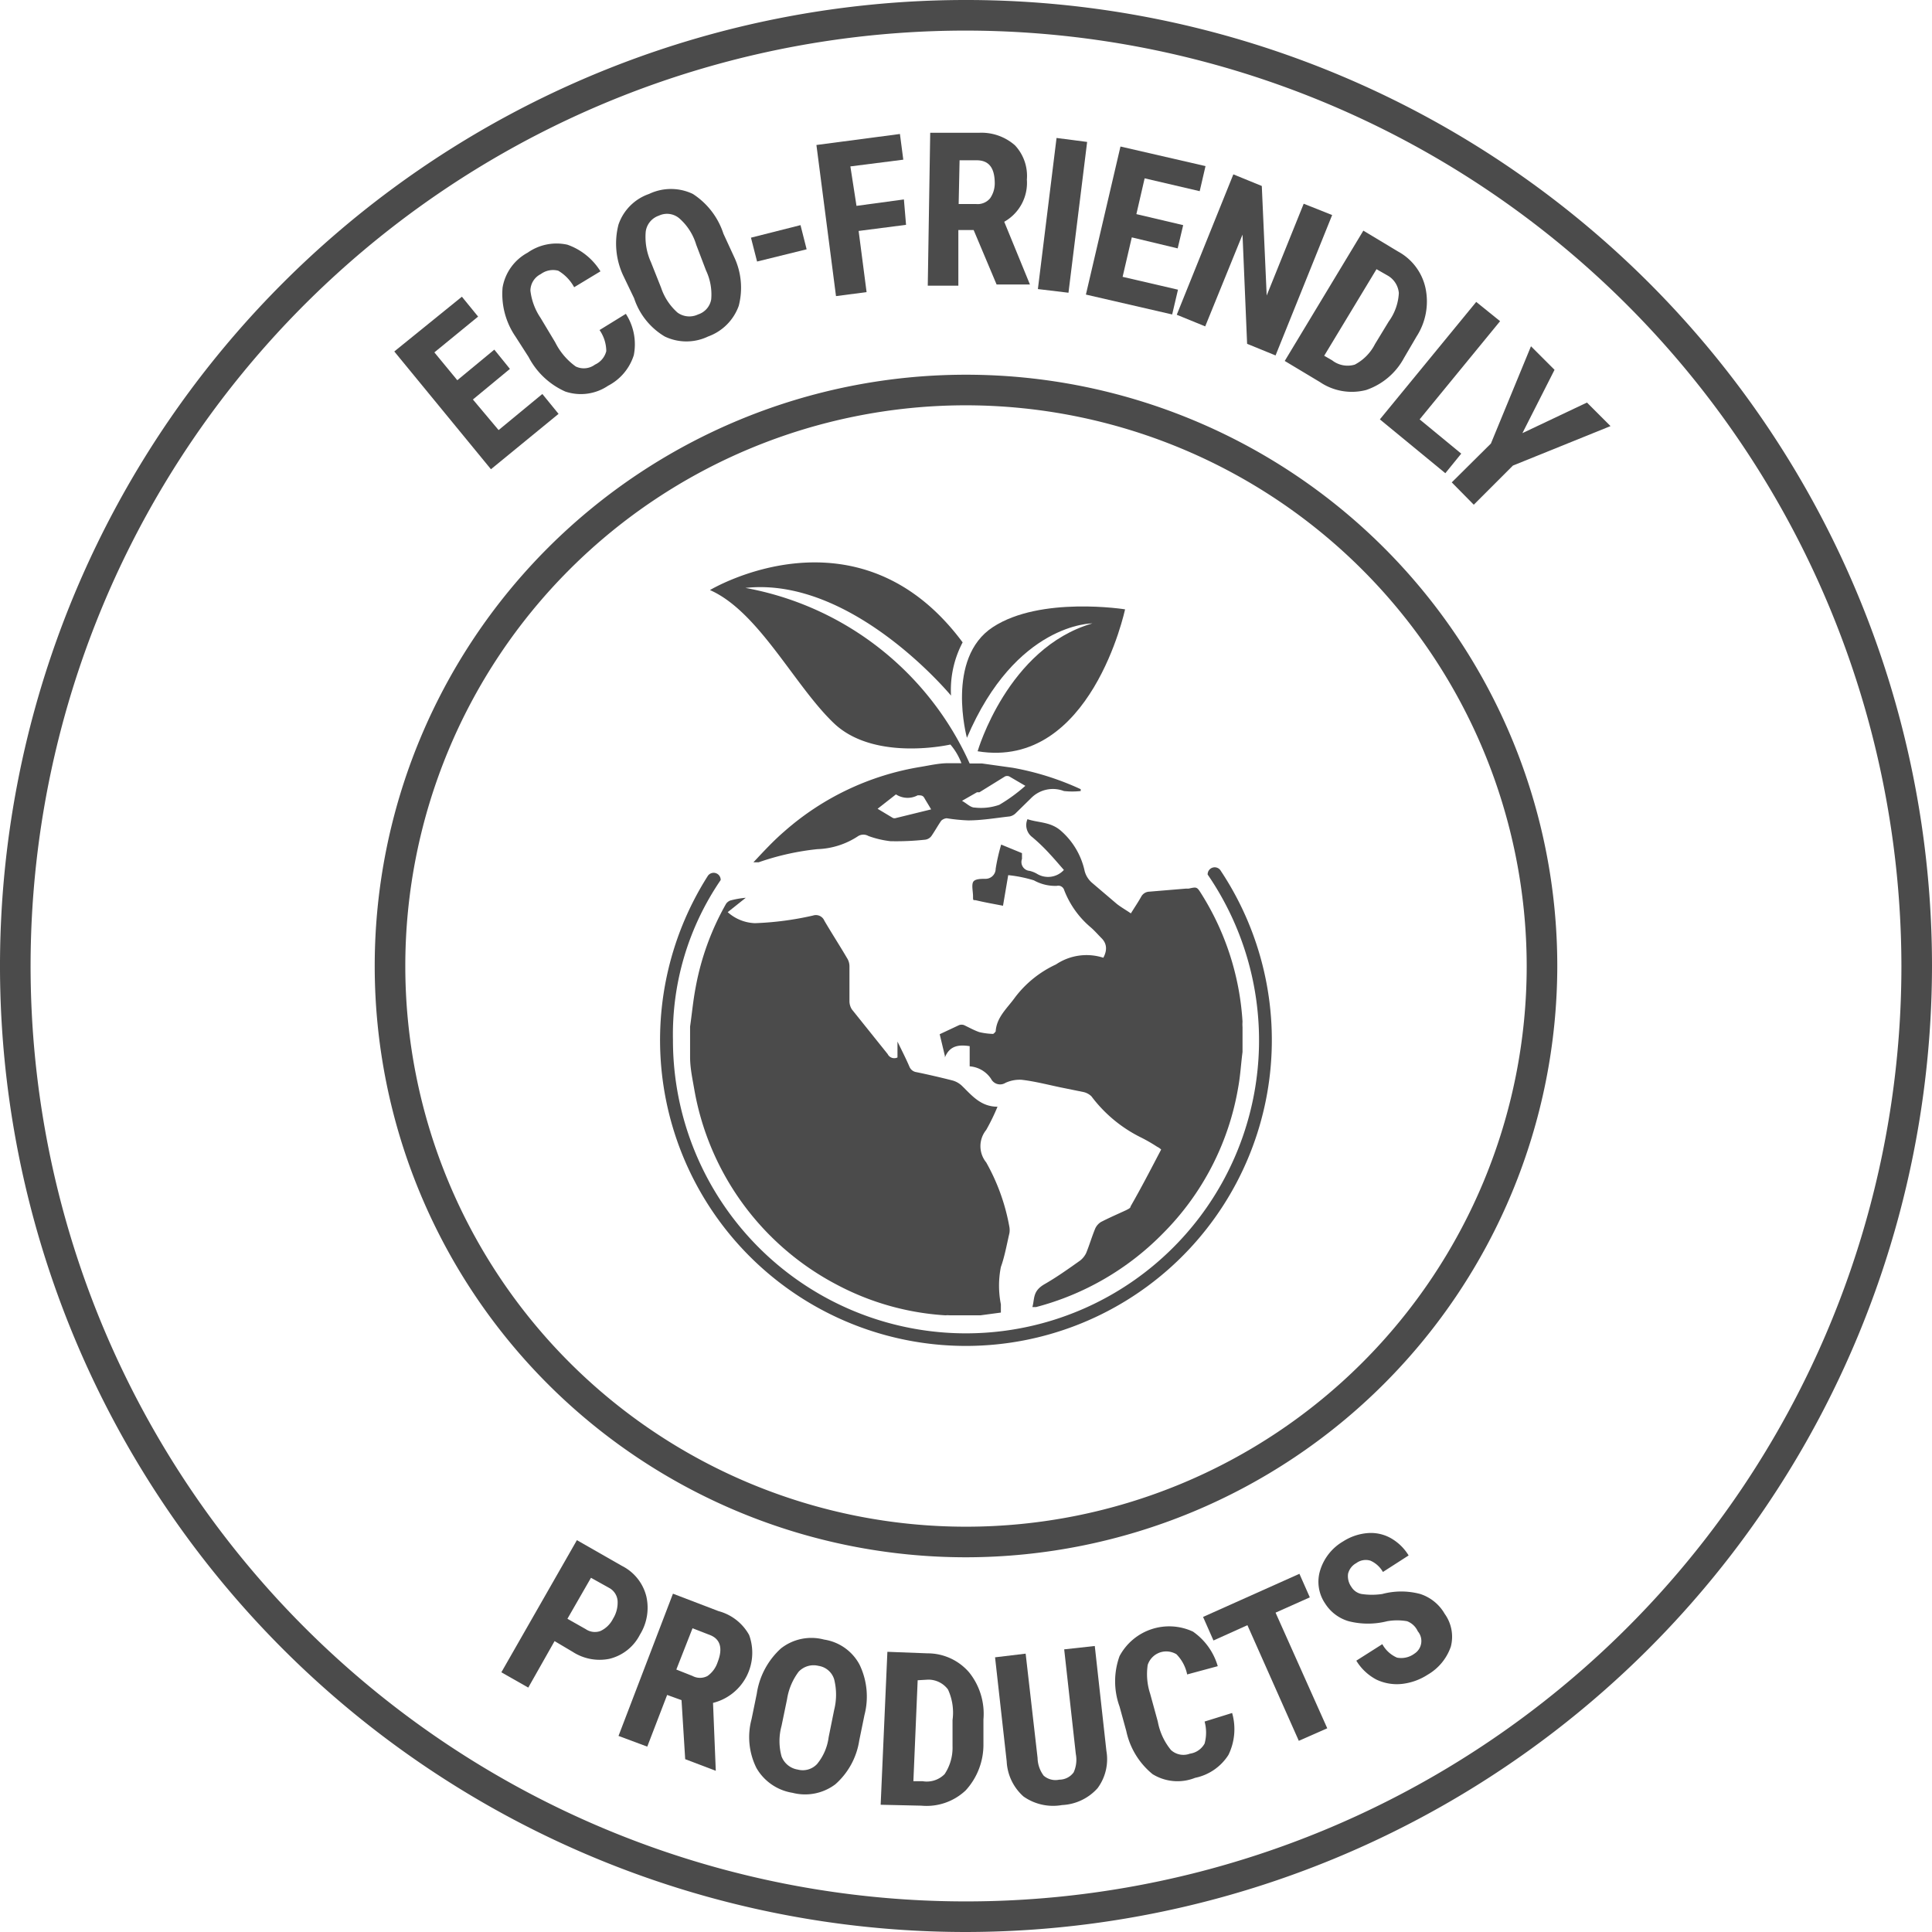
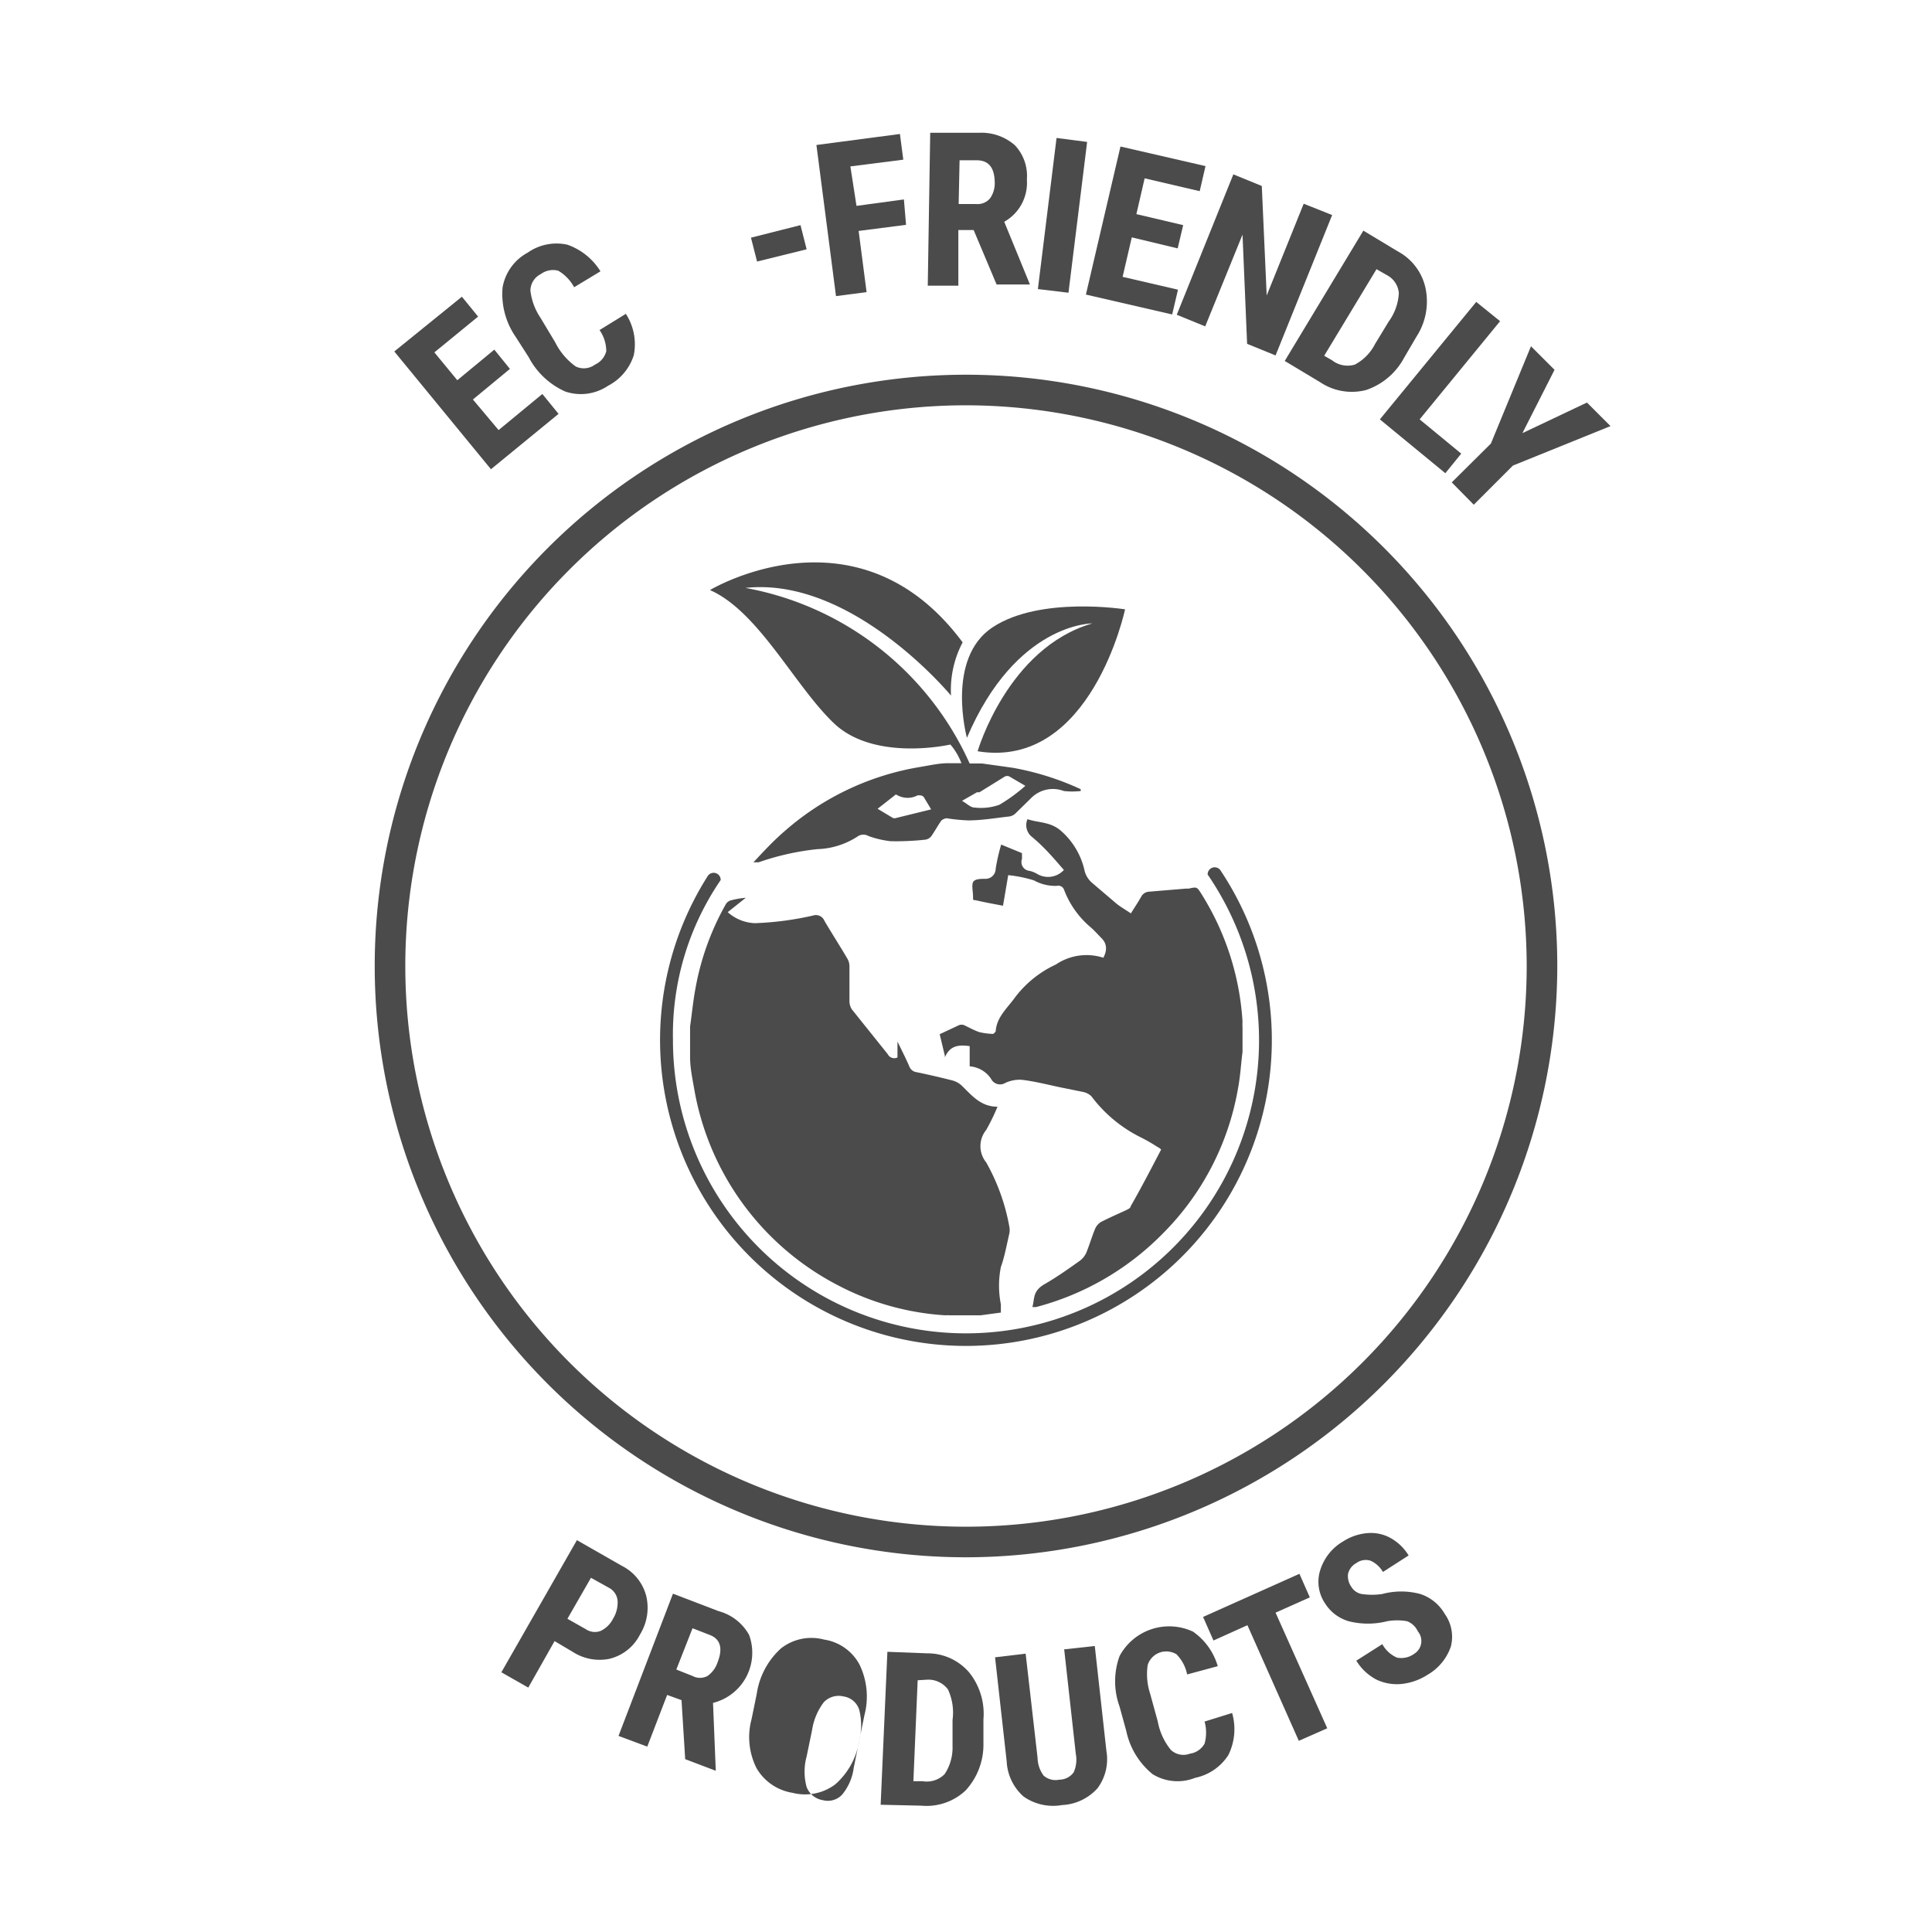
<svg xmlns="http://www.w3.org/2000/svg" viewBox="0 0 63.16 63.16">
  <defs>
    <style> .cls-1 { fill: #4b4b4b; } </style>
  </defs>
  <title>6</title>
  <g id="Layer_2" data-name="Layer 2">
    <g id="Layer_1-2" data-name="Layer 1">
      <g>
        <g>
          <path class="cls-1" d="M33,40.31a.62.62,0,0,0,0-.19A6.67,6.67,0,0,0,32.24,38a.84.84,0,0,1,0-1.06,6.75,6.75,0,0,0,.37-.76c-.55,0-.84-.37-1.17-.69a.73.73,0,0,0-.31-.17q-.59-.15-1.17-.27a.29.29,0,0,1-.23-.18c-.12-.28-.26-.55-.39-.82h0v.52a.24.24,0,0,1-.32-.11L27.85,33a.5.5,0,0,1-.08-.27c0-.38,0-.77,0-1.15a.5.5,0,0,0-.08-.26c-.24-.41-.5-.81-.74-1.22a.3.3,0,0,0-.37-.17,10.09,10.09,0,0,1-1.9.25,1.41,1.41,0,0,1-.89-.36l.59-.47a2.86,2.86,0,0,0-.51.09.32.32,0,0,0-.13.1,8.69,8.69,0,0,0-1,2.75c-.08.42-.12.85-.18,1.27v1c0,.36.08.72.14,1.07A8.94,8.94,0,0,0,27.36,42a8.7,8.7,0,0,0,3.55,1,.7.7,0,0,1,.14,0h1l.67-.09c0-.09,0-.18,0-.27a3.13,3.13,0,0,1,0-1.22C32.84,41.09,32.91,40.7,33,40.31Z" />
          <path class="cls-1" d="M35.7,28.86a.77.77,0,0,1-.24-.38,2.42,2.42,0,0,0-.8-1.34c-.34-.28-.72-.24-1.07-.36a.49.49,0,0,0,.16.59,5.9,5.9,0,0,1,.57.55c.16.17.31.35.46.52a.7.7,0,0,1-.89.12.92.92,0,0,0-.23-.09.29.29,0,0,1-.25-.39c0-.06,0-.17,0-.19l-.68-.28a6.33,6.33,0,0,0-.18.79.33.33,0,0,1-.33.33c-.15,0-.36,0-.41.11s0,.31,0,.46,0,.12.09.13c.29.07.58.12.89.18l.17-1a4.31,4.31,0,0,1,.84.17,1.43,1.43,0,0,0,.75.18.2.2,0,0,1,.24.14,3,3,0,0,0,.86,1.21c.13.11.24.24.36.36s.23.32.06.64a1.79,1.79,0,0,0-1.55.22,3.54,3.54,0,0,0-1.34,1.08c-.25.35-.6.64-.63,1.11,0,0-.06.08-.09.08a2.22,2.22,0,0,1-.45-.06c-.17-.06-.33-.15-.5-.23a.26.26,0,0,0-.15,0l-.64.3.17.71,0,.05c.16-.4.47-.42.81-.37l0,.66a.92.92,0,0,1,.7.41.33.33,0,0,0,.47.13,1.11,1.11,0,0,1,.53-.1c.43.05.85.16,1.28.25l.74.15a.55.55,0,0,1,.26.14,4.53,4.53,0,0,0,1.63,1.35,5.39,5.39,0,0,1,.52.3.51.51,0,0,1,.13.09c-.33.63-.65,1.25-1,1.86,0,.06-.09.09-.14.12-.28.13-.56.25-.83.39a.5.5,0,0,0-.18.2c-.11.26-.19.54-.3.81a.69.69,0,0,1-.2.25c-.38.27-.76.54-1.16.77s-.32.47-.4.75h.06l.06,0A9,9,0,0,0,38,40.34a8.84,8.84,0,0,0,2.48-4.8c.07-.38.09-.77.14-1.15v-.81a1.13,1.13,0,0,1,0-.18,8.85,8.85,0,0,0-1.34-4.17c-.15-.24-.15-.24-.42-.18h-.09l-1.2.1a.31.31,0,0,0-.26.16c-.1.18-.21.34-.34.55-.16-.11-.32-.2-.46-.31Z" />
          <path class="cls-1" d="M31.61,24.12c1.6-3.76,4.1-3.74,4.1-3.74-2.77.8-3.75,4.18-3.75,4.18,3.71.61,4.82-4.64,4.82-4.64s-2.76-.44-4.32.58S31.61,24.12,31.61,24.12Z" />
          <path class="cls-1" d="M27.3,23.68c1.34,1.22,3.77.66,3.77.66a2.05,2.05,0,0,1,.36.61H31c-.3,0-.6.07-.9.12a8.9,8.9,0,0,0-4.47,2.12c-.36.31-.68.66-1,1l0,0,.17,0a8.47,8.47,0,0,1,1.92-.43,2.56,2.56,0,0,0,1.34-.43.33.33,0,0,1,.33,0,3.13,3.13,0,0,0,.72.17,8.7,8.7,0,0,0,1.14-.05.3.3,0,0,0,.2-.12c.11-.16.21-.34.32-.5a.3.3,0,0,1,.18-.08,5.72,5.72,0,0,0,.7.07c.45,0,.91-.08,1.36-.13a.39.39,0,0,0,.19-.1l.5-.49a1,1,0,0,1,1.08-.24,2.51,2.51,0,0,0,.55,0v-.06a9.1,9.1,0,0,0-2.22-.7l-1-.14h-.41a10,10,0,0,0-7.33-5.74c3.5-.38,6.72,3.52,6.72,3.52A3.34,3.34,0,0,1,31.47,21c-3.43-4.62-8.26-1.71-8.26-1.71C24.82,20,26,22.47,27.3,23.68Zm2,3.06a.15.15,0,0,1-.11,0l-.5-.3.6-.47h0A.7.7,0,0,0,30,26c.11,0,.17,0,.22.09s.14.23.22.37Zm3.56-1.36a.19.19,0,0,1,.13,0l.53.31a5.41,5.41,0,0,1-.85.62,1.81,1.81,0,0,1-.81.09c-.13,0-.25-.13-.41-.22l.49-.28.08,0Z" />
          <path class="cls-1" d="M39.91,28.47a.23.23,0,0,0-.43.12h0A9.58,9.58,0,1,1,22,34a8.94,8.94,0,0,1,1.56-5.23.23.23,0,0,0-.43-.12,10,10,0,1,0,16.78-.18Z" />
        </g>
        <g>
          <path class="cls-1" d="M16.67,12.06l-1.21,1,.84,1,1.43-1.18.53.65-2.21,1.81-3.16-3.85L15.1,9.7l.53.65L14.2,11.52l.75.91,1.21-1Z" />
          <path class="cls-1" d="M20.46,10.26a1.83,1.83,0,0,1,.26,1.35,1.7,1.7,0,0,1-.84,1,1.59,1.59,0,0,1-1.4.19,2.5,2.5,0,0,1-1.2-1.13L16.85,11a2.46,2.46,0,0,1-.42-1.6,1.6,1.6,0,0,1,.82-1.14A1.64,1.64,0,0,1,18.55,8a2.08,2.08,0,0,1,1.08.87l-.86.52a1.41,1.41,0,0,0-.52-.54.67.67,0,0,0-.57.11.61.61,0,0,0-.34.54,2,2,0,0,0,.33.89l.48.8a2.16,2.16,0,0,0,.67.79.61.61,0,0,0,.63-.06.66.66,0,0,0,.37-.44,1.22,1.22,0,0,0-.22-.69Z" />
-           <path class="cls-1" d="M24,8.4A2.35,2.35,0,0,1,24.15,10a1.66,1.66,0,0,1-1,1,1.64,1.64,0,0,1-1.42,0,2.28,2.28,0,0,1-1-1.25L20.37,9a2.47,2.47,0,0,1-.15-1.66,1.61,1.61,0,0,1,1-1,1.66,1.66,0,0,1,1.43,0,2.45,2.45,0,0,1,1,1.3ZM22.76,8a1.85,1.85,0,0,0-.55-.86.62.62,0,0,0-.67-.09.64.64,0,0,0-.43.52,2,2,0,0,0,.17,1l.33.83a1.88,1.88,0,0,0,.54.82.66.66,0,0,0,.67.06.63.63,0,0,0,.43-.49,1.83,1.83,0,0,0-.17-.95Z" />
          <path class="cls-1" d="M26.37,8.15l-1.62.4-.2-.78,1.62-.41Z" />
          <path class="cls-1" d="M29.62,7.35l-1.55.2.26,2-1,.13-.64-4.94,2.73-.36.11.84-1.73.22L28,6.73l1.55-.21Z" />
          <path class="cls-1" d="M31.83,7.52h-.5l0,1.82-1,0,.08-5,1.61,0a1.66,1.66,0,0,1,1.16.41,1.46,1.46,0,0,1,.39,1.12,1.46,1.46,0,0,1-.74,1.38l.84,2.05v0l-1.09,0Zm-.49-.85h.57a.53.53,0,0,0,.46-.19A.86.86,0,0,0,32.52,6c0-.5-.18-.75-.57-.76h-.58Z" />
          <path class="cls-1" d="M34.93,9.57l-1-.12.61-4.94,1,.13Z" />
          <path class="cls-1" d="M38.5,8.12,37,7.76l-.3,1.29,1.81.42-.19.81L35.5,9.63l1.13-4.84,2.78.64-.19.82-1.8-.42L37.15,7l1.53.36Z" />
          <path class="cls-1" d="M41.7,11.62l-.93-.38-.15-3.57-1.22,3-.93-.38L40.32,5.7l.93.38.16,3.58,1.21-3,.93.37Z" />
          <path class="cls-1" d="M42,11.8l2.57-4.26,1.13.68a1.79,1.79,0,0,1,.9,1.19A2.11,2.11,0,0,1,46.31,11l-.41.7a2.21,2.21,0,0,1-1.24,1.05,1.86,1.86,0,0,1-1.51-.26Zm3-3-1.71,2.83.26.15a.82.82,0,0,0,.74.14,1.55,1.55,0,0,0,.66-.67l.45-.74a1.73,1.73,0,0,0,.33-.93A.73.73,0,0,0,45.35,9Z" />
          <path class="cls-1" d="M46.41,13.71l1.36,1.12-.52.64-2.14-1.76,3.15-3.84.78.63Z" />
          <path class="cls-1" d="M49.77,14.16l2.11-1,.77.77-3.19,1.29-1.28,1.28-.72-.73,1.28-1.27,1.31-3.18.77.77Z" />
        </g>
        <g>
          <path class="cls-1" d="M18.13,53.65l-.86,1.52-.88-.5,2.47-4.32,1.47.84a1.53,1.53,0,0,1,.8,1,1.67,1.67,0,0,1-.21,1.25,1.52,1.52,0,0,1-1,.79A1.62,1.62,0,0,1,18.72,54Zm.42-.73.6.34a.53.53,0,0,0,.48.06.87.87,0,0,0,.41-.4,1,1,0,0,0,.15-.59.53.53,0,0,0-.26-.41l-.61-.34Z" />
          <path class="cls-1" d="M22.28,55.58l-.47-.17-.65,1.69-.94-.35L22,52.1l1.49.57a1.62,1.62,0,0,1,1,.78,1.69,1.69,0,0,1-1.18,2.22l.09,2.22v0l-1-.38Zm-.17-1,.53.21a.52.52,0,0,0,.49,0,.89.89,0,0,0,.33-.45c.18-.46.09-.77-.28-.9l-.54-.21Z" />
-           <path class="cls-1" d="M28.09,56.9a2.39,2.39,0,0,1-.78,1.43,1.64,1.64,0,0,1-1.4.28,1.66,1.66,0,0,1-1.18-.81,2.26,2.26,0,0,1-.16-1.6l.17-.83a2.49,2.49,0,0,1,.79-1.48,1.61,1.61,0,0,1,1.41-.29,1.58,1.58,0,0,1,1.16.82,2.4,2.4,0,0,1,.16,1.65Zm-.82-1a2.05,2.05,0,0,0,0-1,.63.63,0,0,0-.51-.44.67.67,0,0,0-.65.19,2,2,0,0,0-.38.9l-.18.87a1.89,1.89,0,0,0,0,1,.68.68,0,0,0,.53.43.64.64,0,0,0,.63-.18,1.72,1.72,0,0,0,.38-.88Z" />
+           <path class="cls-1" d="M28.09,56.9a2.39,2.39,0,0,1-.78,1.43,1.64,1.64,0,0,1-1.4.28,1.66,1.66,0,0,1-1.18-.81,2.26,2.26,0,0,1-.16-1.6l.17-.83a2.49,2.49,0,0,1,.79-1.48,1.61,1.61,0,0,1,1.41-.29,1.58,1.58,0,0,1,1.16.82,2.4,2.4,0,0,1,.16,1.65Za2.05,2.05,0,0,0,0-1,.63.63,0,0,0-.51-.44.67.67,0,0,0-.65.19,2,2,0,0,0-.38.9l-.18.87a1.89,1.89,0,0,0,0,1,.68.68,0,0,0,.53.43.64.64,0,0,0,.63-.18,1.72,1.72,0,0,0,.38-.88Z" />
          <path class="cls-1" d="M28.79,59l.22-5,1.31.05a1.79,1.79,0,0,1,1.36.62,2.16,2.16,0,0,1,.47,1.54l0,.8a2.21,2.21,0,0,1-.58,1.52,1.86,1.86,0,0,1-1.45.5ZM30,54.93l-.14,3.3h.3a.82.82,0,0,0,.72-.23,1.56,1.56,0,0,0,.26-.91l0-.86a1.8,1.8,0,0,0-.15-1,.8.8,0,0,0-.65-.32Z" />
          <path class="cls-1" d="M35.79,53.81l.38,3.43a1.59,1.59,0,0,1-.29,1.22,1.66,1.66,0,0,1-1.16.55,1.68,1.68,0,0,1-1.26-.28,1.64,1.64,0,0,1-.55-1.15l-.38-3.4,1-.12.39,3.41a1,1,0,0,0,.2.58.59.59,0,0,0,.51.13.58.58,0,0,0,.47-.24,1,1,0,0,0,.07-.6l-.38-3.42Z" />
          <path class="cls-1" d="M40.28,56a1.92,1.92,0,0,1-.12,1.37,1.69,1.69,0,0,1-1.09.75A1.55,1.55,0,0,1,37.68,58a2.48,2.48,0,0,1-.86-1.41l-.22-.8a2.42,2.42,0,0,1,0-1.65A1.84,1.84,0,0,1,39,53.34a2.08,2.08,0,0,1,.81,1.13l-1,.27a1.31,1.31,0,0,0-.35-.66A.65.65,0,0,0,38,54a.64.64,0,0,0-.48.43,2.06,2.06,0,0,0,.08.94l.25.91a2.05,2.05,0,0,0,.43.93.6.6,0,0,0,.62.12.65.65,0,0,0,.48-.33,1.36,1.36,0,0,0,0-.72Z" />
          <path class="cls-1" d="M42.82,52.22l-1.12.5,1.69,3.78-.93.41-1.68-3.78-1.11.5-.34-.77,3.15-1.41Z" />
          <path class="cls-1" d="M46.35,53.33A.63.63,0,0,0,46,53a1.89,1.89,0,0,0-.65,0,2.56,2.56,0,0,1-1.26,0,1.36,1.36,0,0,1-.77-.58,1.26,1.26,0,0,1-.16-1.09,1.66,1.66,0,0,1,.75-.94,1.74,1.74,0,0,1,.79-.27,1.33,1.33,0,0,1,.76.16,1.61,1.61,0,0,1,.59.57l-.84.54a.88.88,0,0,0-.41-.37.52.52,0,0,0-.46.08.54.54,0,0,0-.27.35.6.6,0,0,0,.11.43.5.5,0,0,0,.33.23,2.3,2.3,0,0,0,.68,0,2.39,2.39,0,0,1,1.24,0,1.43,1.43,0,0,1,.8.65,1.28,1.28,0,0,1,.2,1.07,1.7,1.7,0,0,1-.76.92,1.94,1.94,0,0,1-.84.3,1.56,1.56,0,0,1-.83-.14,1.69,1.69,0,0,1-.66-.62l.85-.54a1,1,0,0,0,.48.44.72.72,0,0,0,.57-.13A.49.49,0,0,0,46.35,53.33Z" />
        </g>
-         <path class="cls-1" d="M31.58,63.16A31.58,31.58,0,1,1,63.16,31.58,31.62,31.62,0,0,1,31.58,63.16ZM31.58,1A30.58,30.58,0,1,0,62.16,31.58,30.62,30.62,0,0,0,31.58,1Z" />
        <path class="cls-1" d="M31.58,50.91A19.33,19.33,0,1,1,50.91,31.58,19.35,19.35,0,0,1,31.58,50.91Zm0-37.66A18.33,18.33,0,1,0,49.91,31.58,18.35,18.35,0,0,0,31.58,13.25Z" />
      </g>
    </g>
  </g>
</svg>